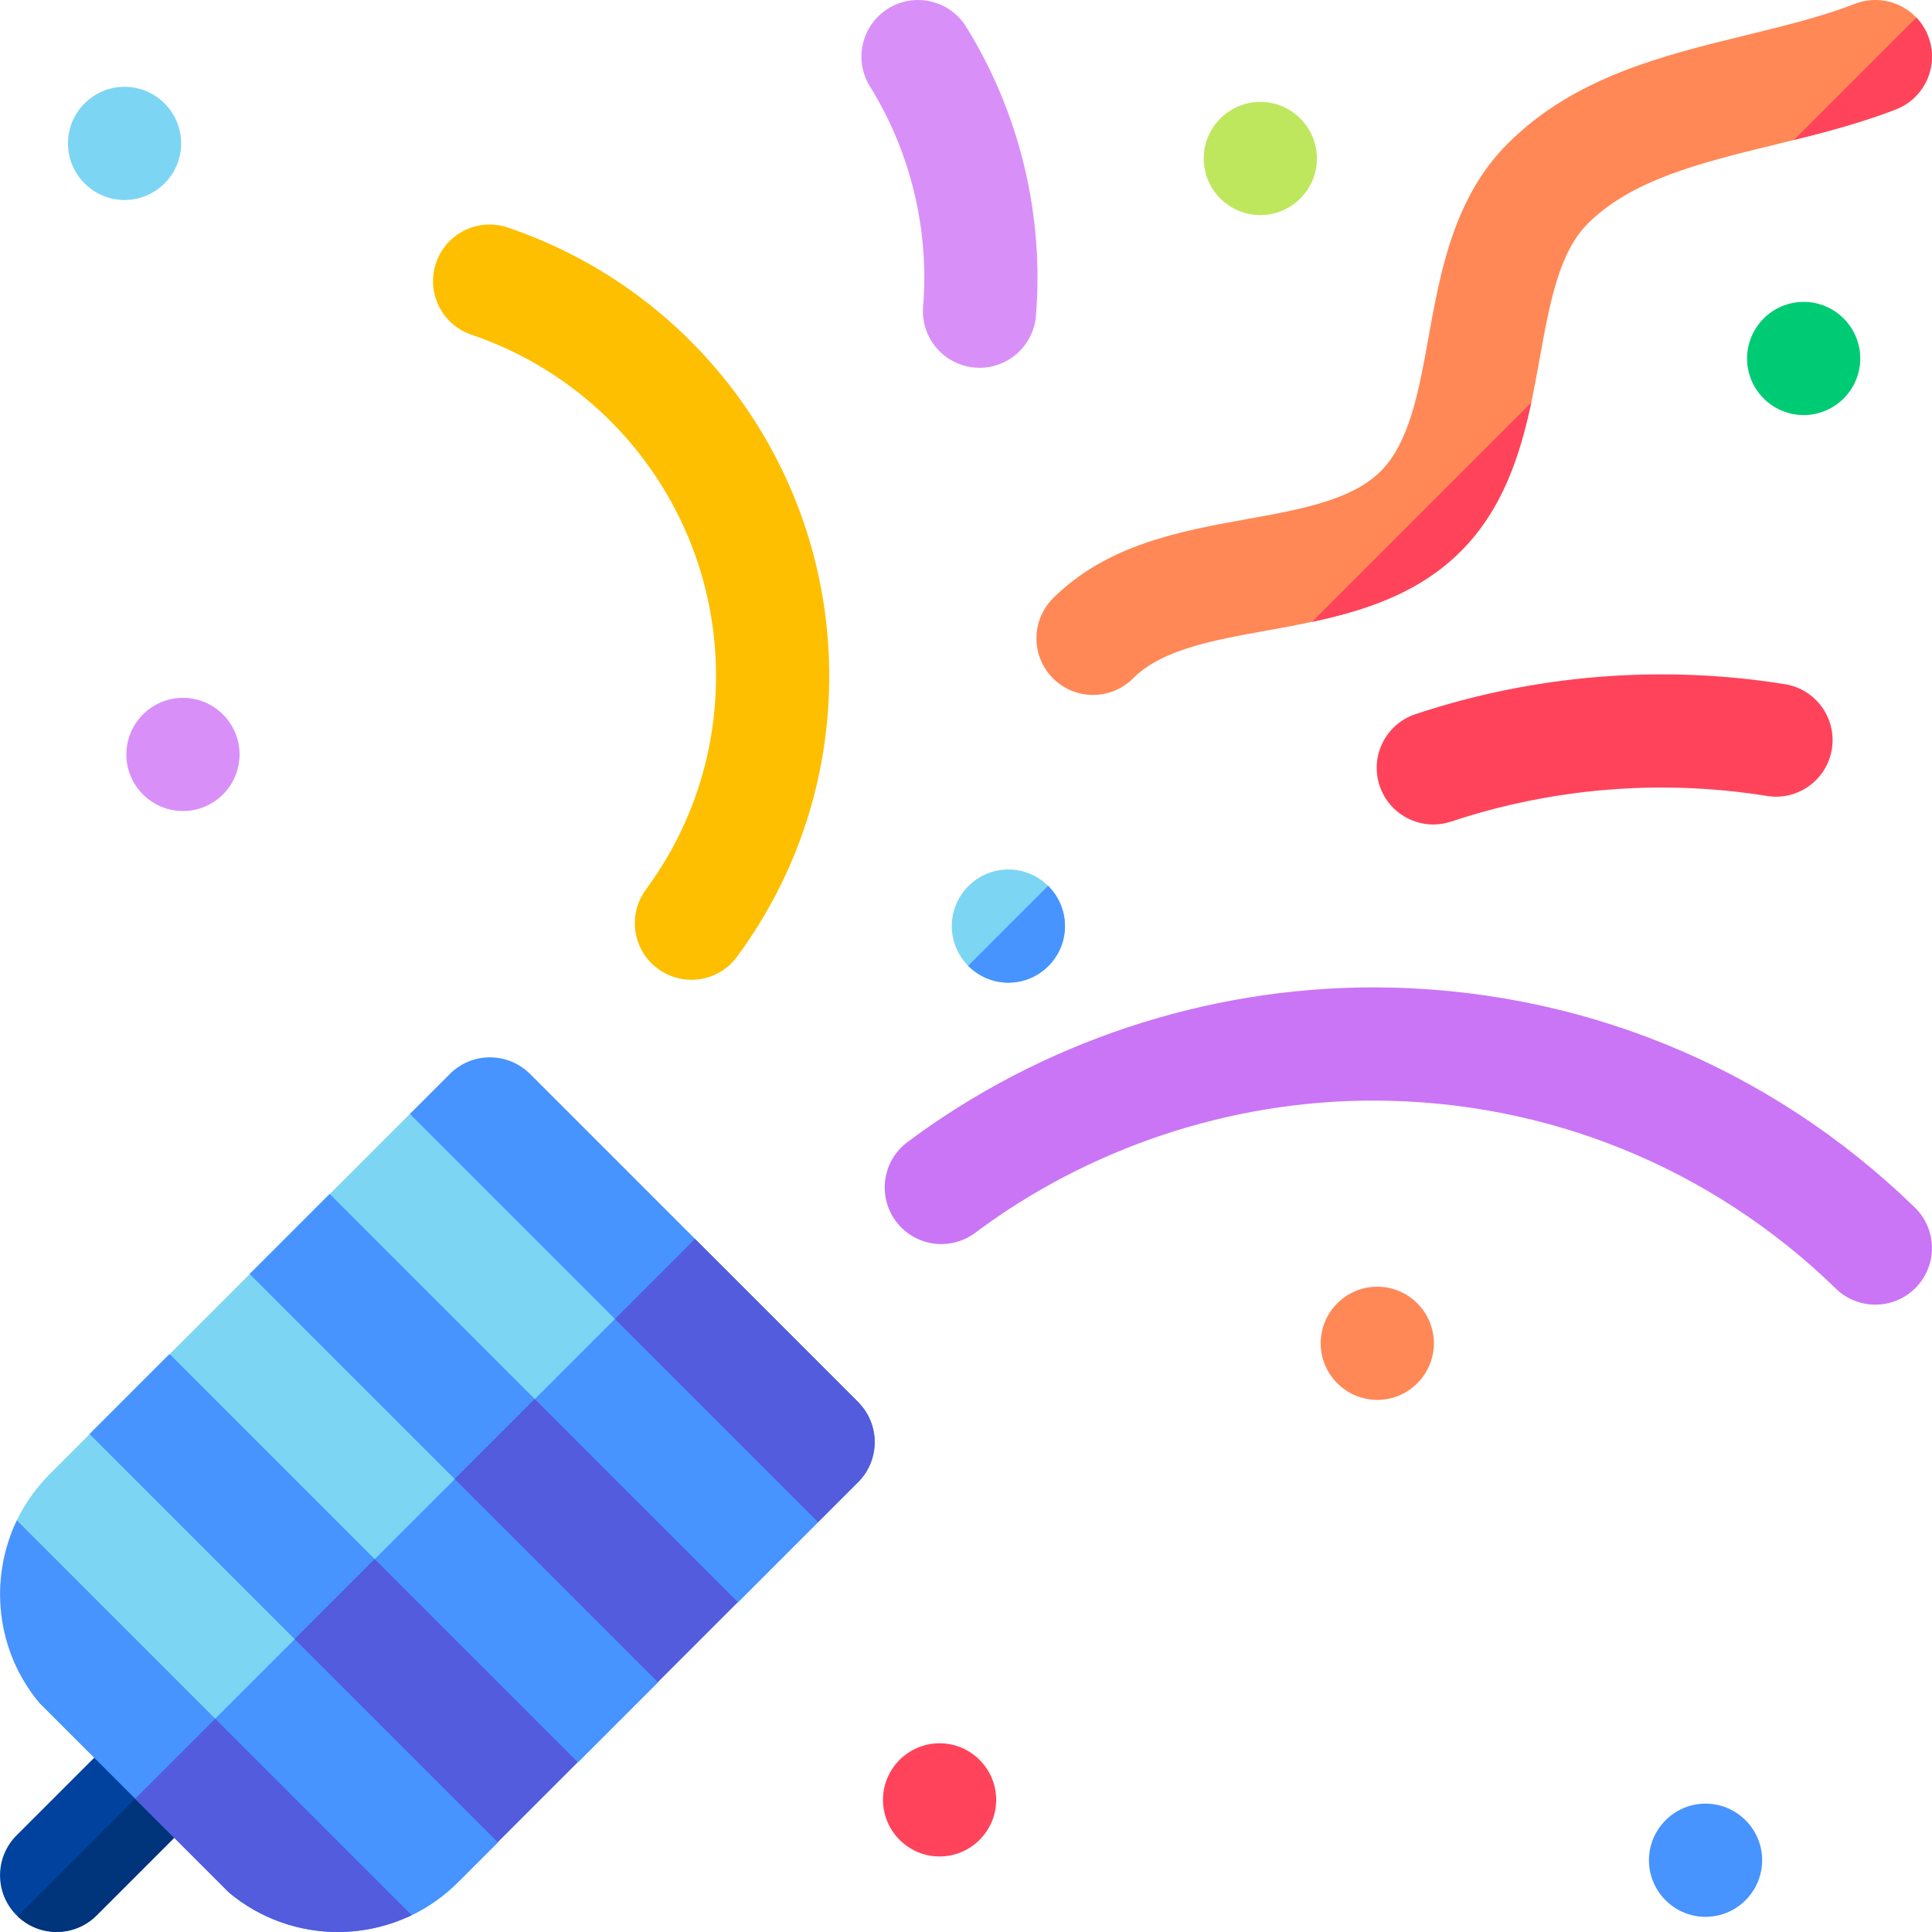
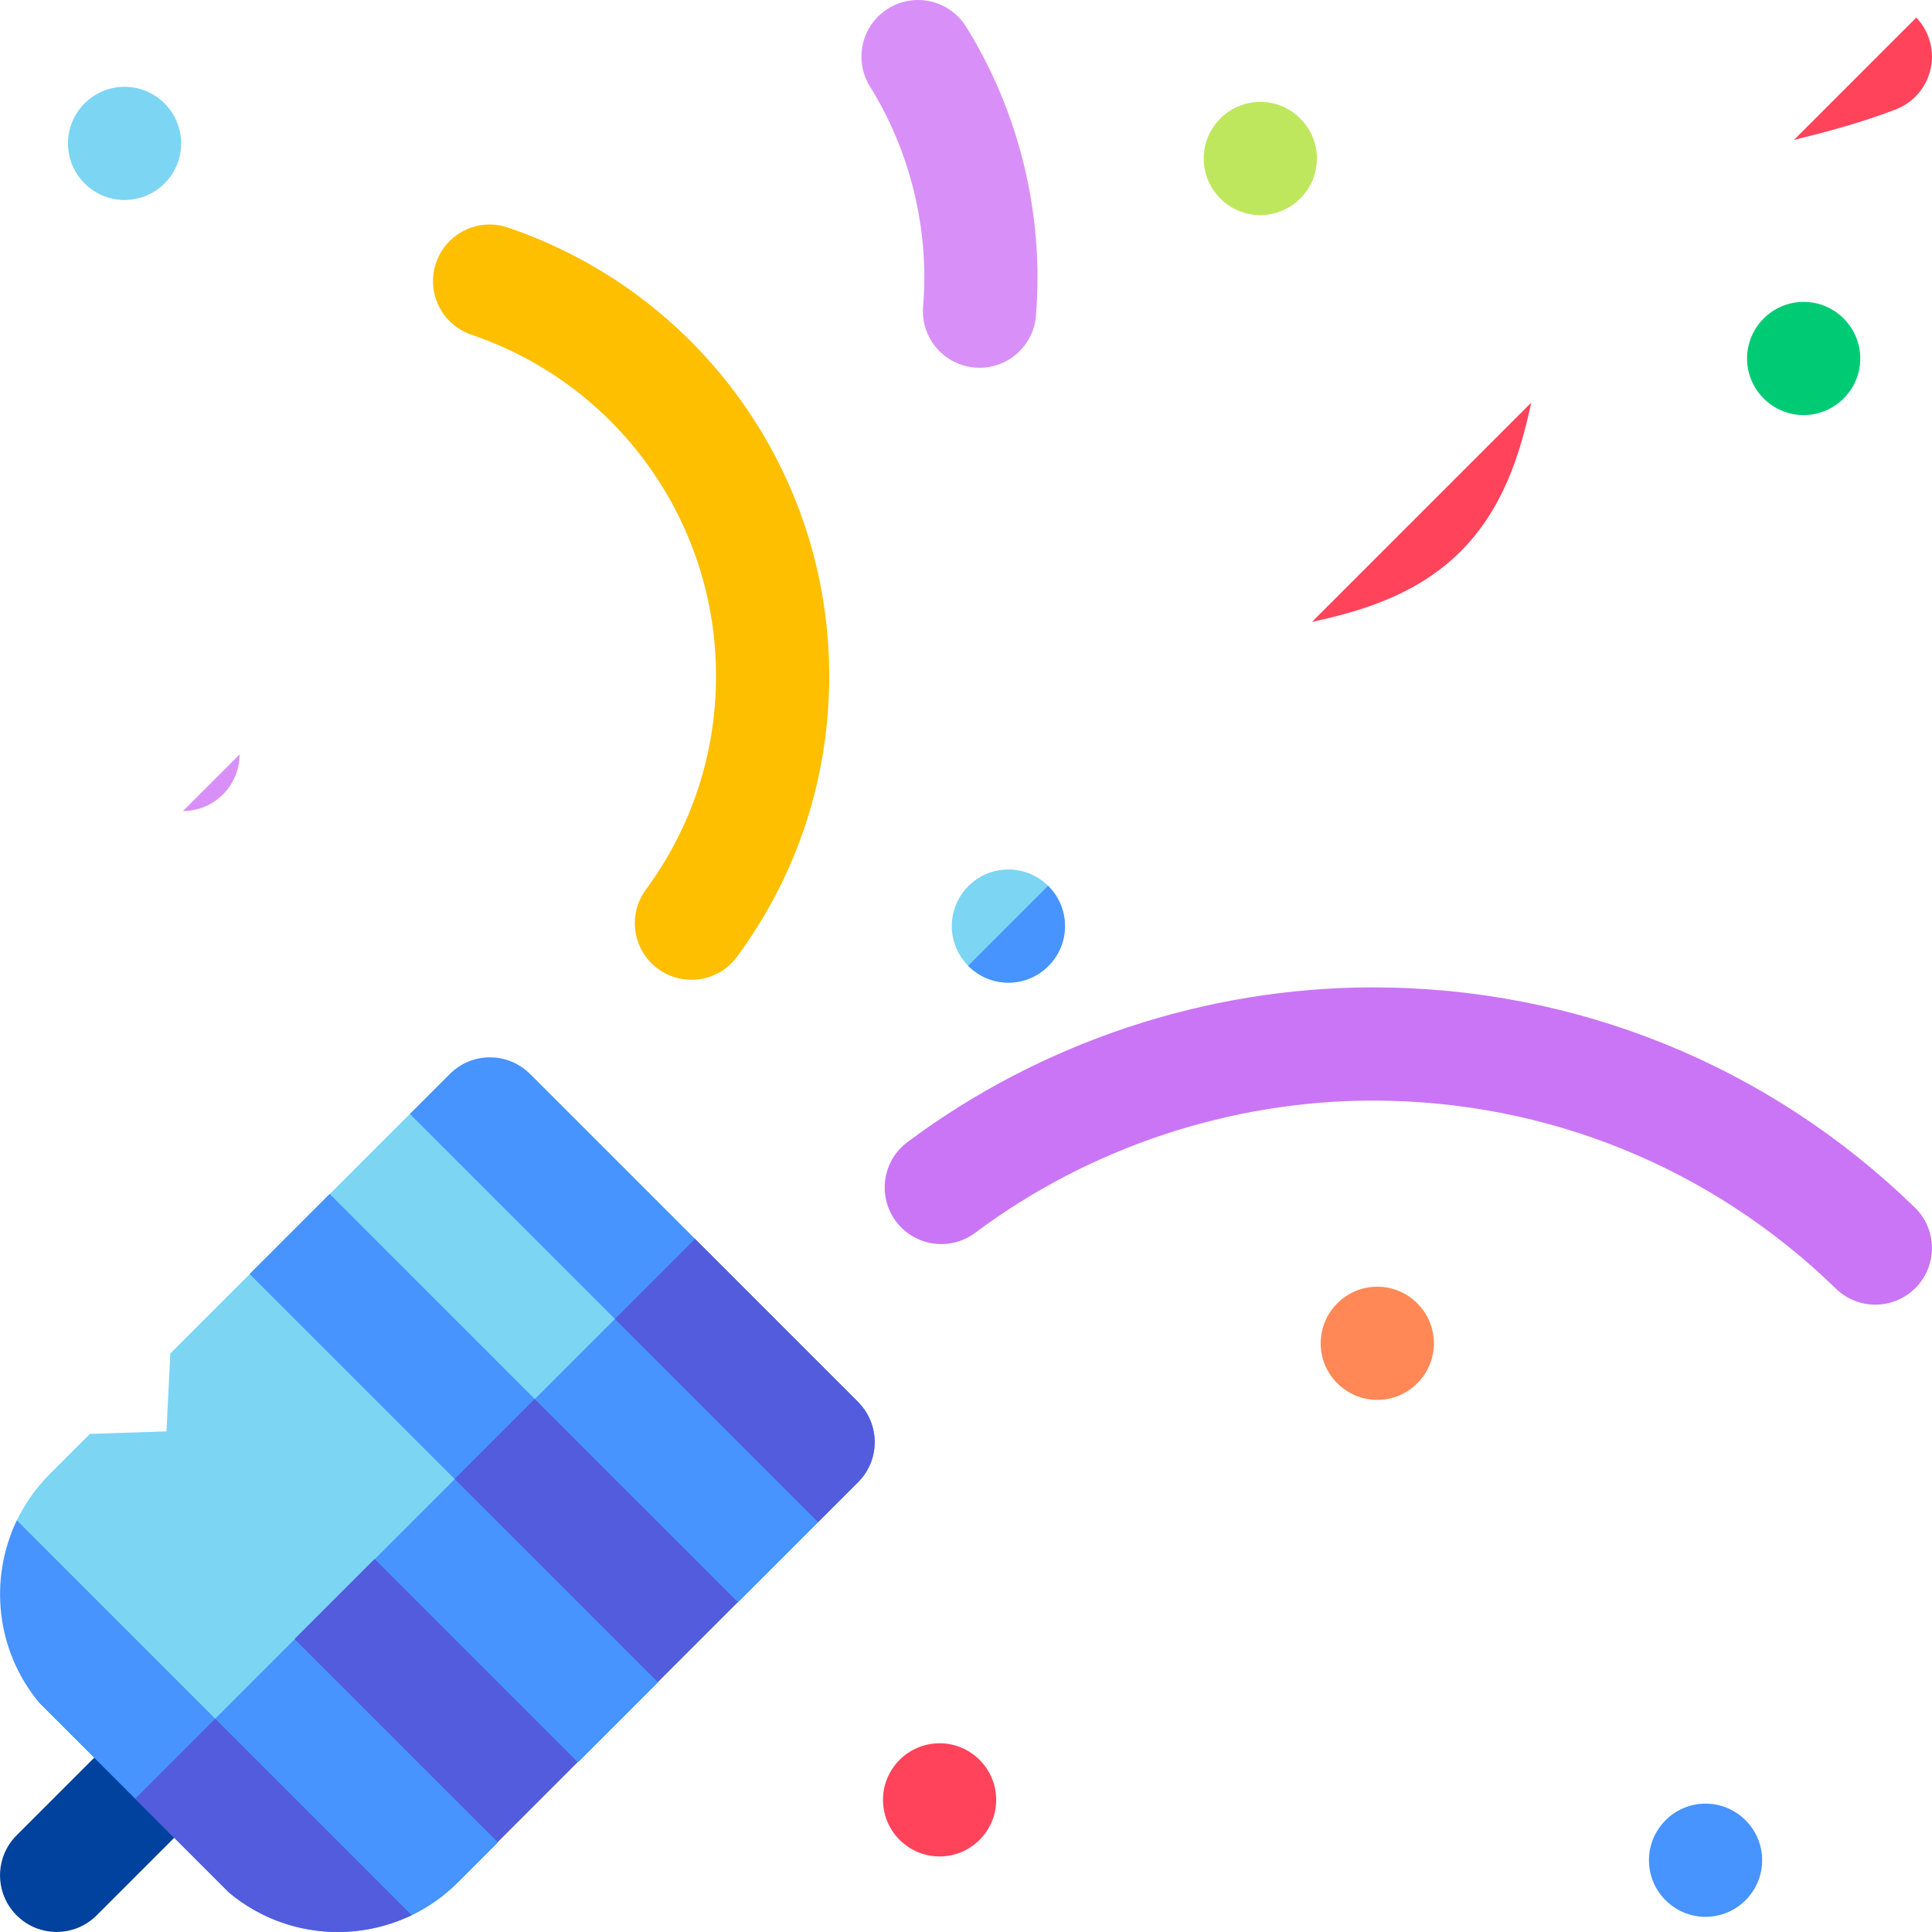
<svg xmlns="http://www.w3.org/2000/svg" id="Layer_1" height="512" viewBox="0 0 512.023 512.023" width="512">
  <g>
    <g>
      <path d="m15.01 512.005c-3.839 0-7.677-1.464-10.606-4.394-5.858-5.857-5.858-15.355 0-21.213l27.27-27.27c5.858-5.858 15.355-5.858 21.213 0 5.858 5.857 5.858 15.355 0 21.213l-27.27 27.27c-2.93 2.929-6.769 4.394-10.607 4.394z" fill="#00429d" />
    </g>
-     <path d="m4.671 507.854c2.894 2.76 6.612 4.151 10.338 4.151 3.838 0 7.678-1.465 10.606-4.394l27.27-27.27c5.772-5.771 5.844-15.07.242-20.945z" fill="#00347b" />
    <g>
      <g>
        <path d="m3.396 405.314c2.193-5.327 5.449-10.315 9.77-14.636l10.673-10.673 20.277-.659 1.021-20.639 21.106-21.106 15.915-2.17 5.106-18.851 21.617-21.617s25.706-16.209 31.563-10.35l86.974 86.974c5.858 5.857-10.605 31.818-10.605 31.818l-21.277 21.277-18.782 2.154-2.409 19.038-21.064 21.064-16.846.217-4.537 21.166-10.546 10.546c-3.963 3.963-8.486 7.03-13.318 9.203-5.864 2.635-111.349-86.453-104.638-102.756z" fill="#7dd5f4" />
      </g>
    </g>
    <path d="m184.179 328.346-134.362 134.362c26.607 24.408 55.241 46.698 58.218 45.36 4.832-2.173 9.356-5.24 13.318-9.203l10.546-10.546 4.537-21.166 16.846-.217 21.064-21.064 2.409-19.038 18.782-2.154 21.277-21.277s16.463-25.961 10.605-31.818z" fill="#4793ff" />
    <path d="m115.899 304.632h30v152.999h-30z" fill="#4793ff" transform="matrix(.707 -.707 .707 .707 -231.162 204.19)" />
    <path d="m140.445 284.612c-5.857-5.859-15.354-5.857-21.213 0l-10.603 10.604 108.187 108.187 10.603-10.604c5.858-5.857 5.858-15.355 0-21.213z" fill="#4793ff" />
    <path d="m4.472 402.931c-7.516 15.599-5.52 34.659 5.99 48.416l50.227 50.227c8.321 6.961 18.58 10.451 28.846 10.451 6.704 0 13.404-1.495 19.566-4.464z" fill="#4793ff" />
-     <path d="m73.473 347.059h30v153h-30z" fill="#4793ff" transform="matrix(.707 -.707 .707 .707 -273.588 186.617)" />
    <g>
      <path d="m497.009 345.762c-3.77 0-7.542-1.411-10.457-4.247-33.042-32.138-76.622-49.836-122.714-49.836-37.736 0-75.163 12.444-105.387 35.04-6.634 4.961-16.034 3.604-20.995-3.032-4.96-6.635-3.603-16.034 3.032-20.995 35.375-26.447 79.181-41.013 123.35-41.013 53.948 0 104.957 20.716 143.63 58.33 5.939 5.776 6.07 15.272.295 21.211-2.941 3.023-6.846 4.542-10.754 4.542z" fill="#ca75f5" />
    </g>
    <g>
      <path d="m183.234 259.667c-3.089 0-6.204-.95-8.882-2.922-6.671-4.912-8.097-14.302-3.185-20.973 12.167-16.523 18.597-36.104 18.597-56.624 0-40.942-26.05-77.287-64.822-90.438-7.845-2.661-12.048-11.178-9.387-19.023 2.662-7.846 11.178-12.049 19.023-9.387 50.952 17.283 85.186 65.044 85.186 118.849 0 26.966-8.451 52.697-24.44 74.411-2.94 3.993-7.485 6.107-12.09 6.107z" fill="#fdbf00" />
    </g>
    <g>
-       <path d="m289.679 184.174c-3.839 0-7.678-1.465-10.606-4.394-5.858-5.857-5.858-15.355 0-21.213 14.296-14.296 33.984-17.852 51.356-20.989 14.306-2.584 27.819-5.024 35.475-12.68 7.654-7.655 10.096-21.168 12.68-35.475 3.137-17.371 6.693-37.061 20.989-51.356 17.602-17.601 40.871-23.291 63.376-28.793 10.234-2.503 19.901-4.867 28.639-8.255 7.726-2.997 16.413.838 19.408 8.563 2.995 7.724-.839 16.413-8.563 19.408-10.56 4.095-21.642 6.805-32.359 9.425-19.347 4.731-37.622 9.199-49.288 20.865-7.655 7.656-10.097 21.169-12.681 35.476-3.137 17.371-6.693 37.06-20.988 51.355-14.296 14.296-33.984 17.852-51.356 20.989-14.306 2.584-27.819 5.024-35.475 12.68-2.93 2.929-6.769 4.394-10.607 4.394z" fill="#ff8856" />
-     </g>
+       </g>
    <g clip-rule="evenodd" fill-rule="evenodd">
      <path d="m334.01 57.005c8.262 0 15-6.738 15-15 0-8.261-6.738-15-15-15s-15 6.739-15 15 6.738 15 15 15z" fill="#bee75e" />
-       <path d="m48.488 214.943c8.262 0 15-6.738 15-15s-6.738-15-15-15-15 6.738-15 15 6.738 15 15 15z" fill="#d98ff8" />
+       <path d="m48.488 214.943c8.262 0 15-6.738 15-15z" fill="#d98ff8" />
      <path d="m33.01 53.005c8.262 0 15-6.738 15-15s-6.739-15-15-15c-8.262 0-15 6.738-15 15 0 8.261 6.738 15 15 15z" fill="#7dd5f4" />
      <path d="m365.01 371.004c8.262 0 15-6.738 15-15s-6.738-15-15-15-15 6.738-15 15 6.738 15 15 15z" fill="#ff8856" />
      <path d="m452.01 508.004c8.262 0 15-6.738 15-15s-6.738-15-15-15-15 6.738-15 15 6.738 15 15 15z" fill="#4793ff" />
      <path d="m249.01 492.005c8.262 0 15-6.738 15-15s-6.739-15-15-15c-8.262 0-15 6.738-15 15 0 8.261 6.738 15 15 15z" fill="#ff435b" />
    </g>
    <g>
      <path d="m259.612 97.471c-.415 0-.831-.018-1.252-.052-8.256-.683-14.396-7.929-13.713-16.185 1.678-20.303-3.323-41.01-14.082-58.307-4.375-7.035-2.22-16.284 4.814-20.66 7.033-4.376 16.283-2.22 20.659 4.814 14.139 22.731 20.711 49.943 18.506 76.623-.647 7.837-7.208 13.767-14.932 13.767z" fill="#d98ff8" />
    </g>
    <g>
-       <path d="m379.858 218.509c-6.28 0-12.133-3.975-14.229-10.26-2.619-7.859 1.628-16.354 9.486-18.975 31.399-10.466 65.267-13.213 97.949-7.944 8.178 1.319 13.739 9.019 12.42 17.197s-9.017 13.745-17.197 12.42c-27.921-4.505-56.858-2.156-83.684 6.788-1.573.525-3.172.774-4.745.774z" fill="#ff435b" />
-     </g>
+       </g>
    <path clip-rule="evenodd" d="m267.244 260.43c8.262 0 15-6.738 15-15 0-8.261-6.738-15-15-15s-15 6.738-15 15 6.738 15 15 15z" fill="#7dd5f4" fill-rule="evenodd" />
    <path clip-rule="evenodd" d="m478.01 110.005c8.262 0 15-6.739 15-15s-6.738-15-15-15-15 6.739-15 15 6.738 15 15 15z" fill="#00cb75" fill-rule="evenodd" />
    <g fill="#ff435b">
      <path d="m347.718 164.807c13.979-2.982 28.31-7.608 39.398-18.696 11.087-11.088 15.713-25.419 18.695-39.397z" />
      <path d="m507.868 4.657-32.438 32.438c9.022-2.24 18.193-4.689 27.003-8.106 7.724-2.995 11.558-11.685 8.563-19.408-.734-1.889-1.811-3.542-3.128-4.924z" />
    </g>
    <path clip-rule="evenodd" d="m277.764 234.761-21.189 21.189c2.723 2.761 6.5 4.48 10.669 4.48 8.262 0 15-6.739 15-15.001 0-4.168-1.719-7.945-4.48-10.668z" fill="#4793ff" fill-rule="evenodd" />
    <path d="m184.179 328.346-21.21 21.21 53.846 53.846 10.603-10.604c5.858-5.857 5.858-15.355 0-21.213z" fill="#525cdd" />
    <path d="m143.069 370.227h30v76.15h-30z" fill="#525cdd" transform="matrix(.707 -.707 .707 .707 -242.416 231.361)" />
    <path d="m100.643 412.654h30v76.15h-30z" fill="#525cdd" transform="matrix(.707 -.707 .707 .707 -284.843 213.788)" />
    <path d="m35.82 476.705 24.868 24.868c8.321 6.961 18.58 10.451 28.846 10.451 6.704 0 13.404-1.495 19.566-4.464l-52.067-52.067z" fill="#525cdd" />
  </g>
</svg>